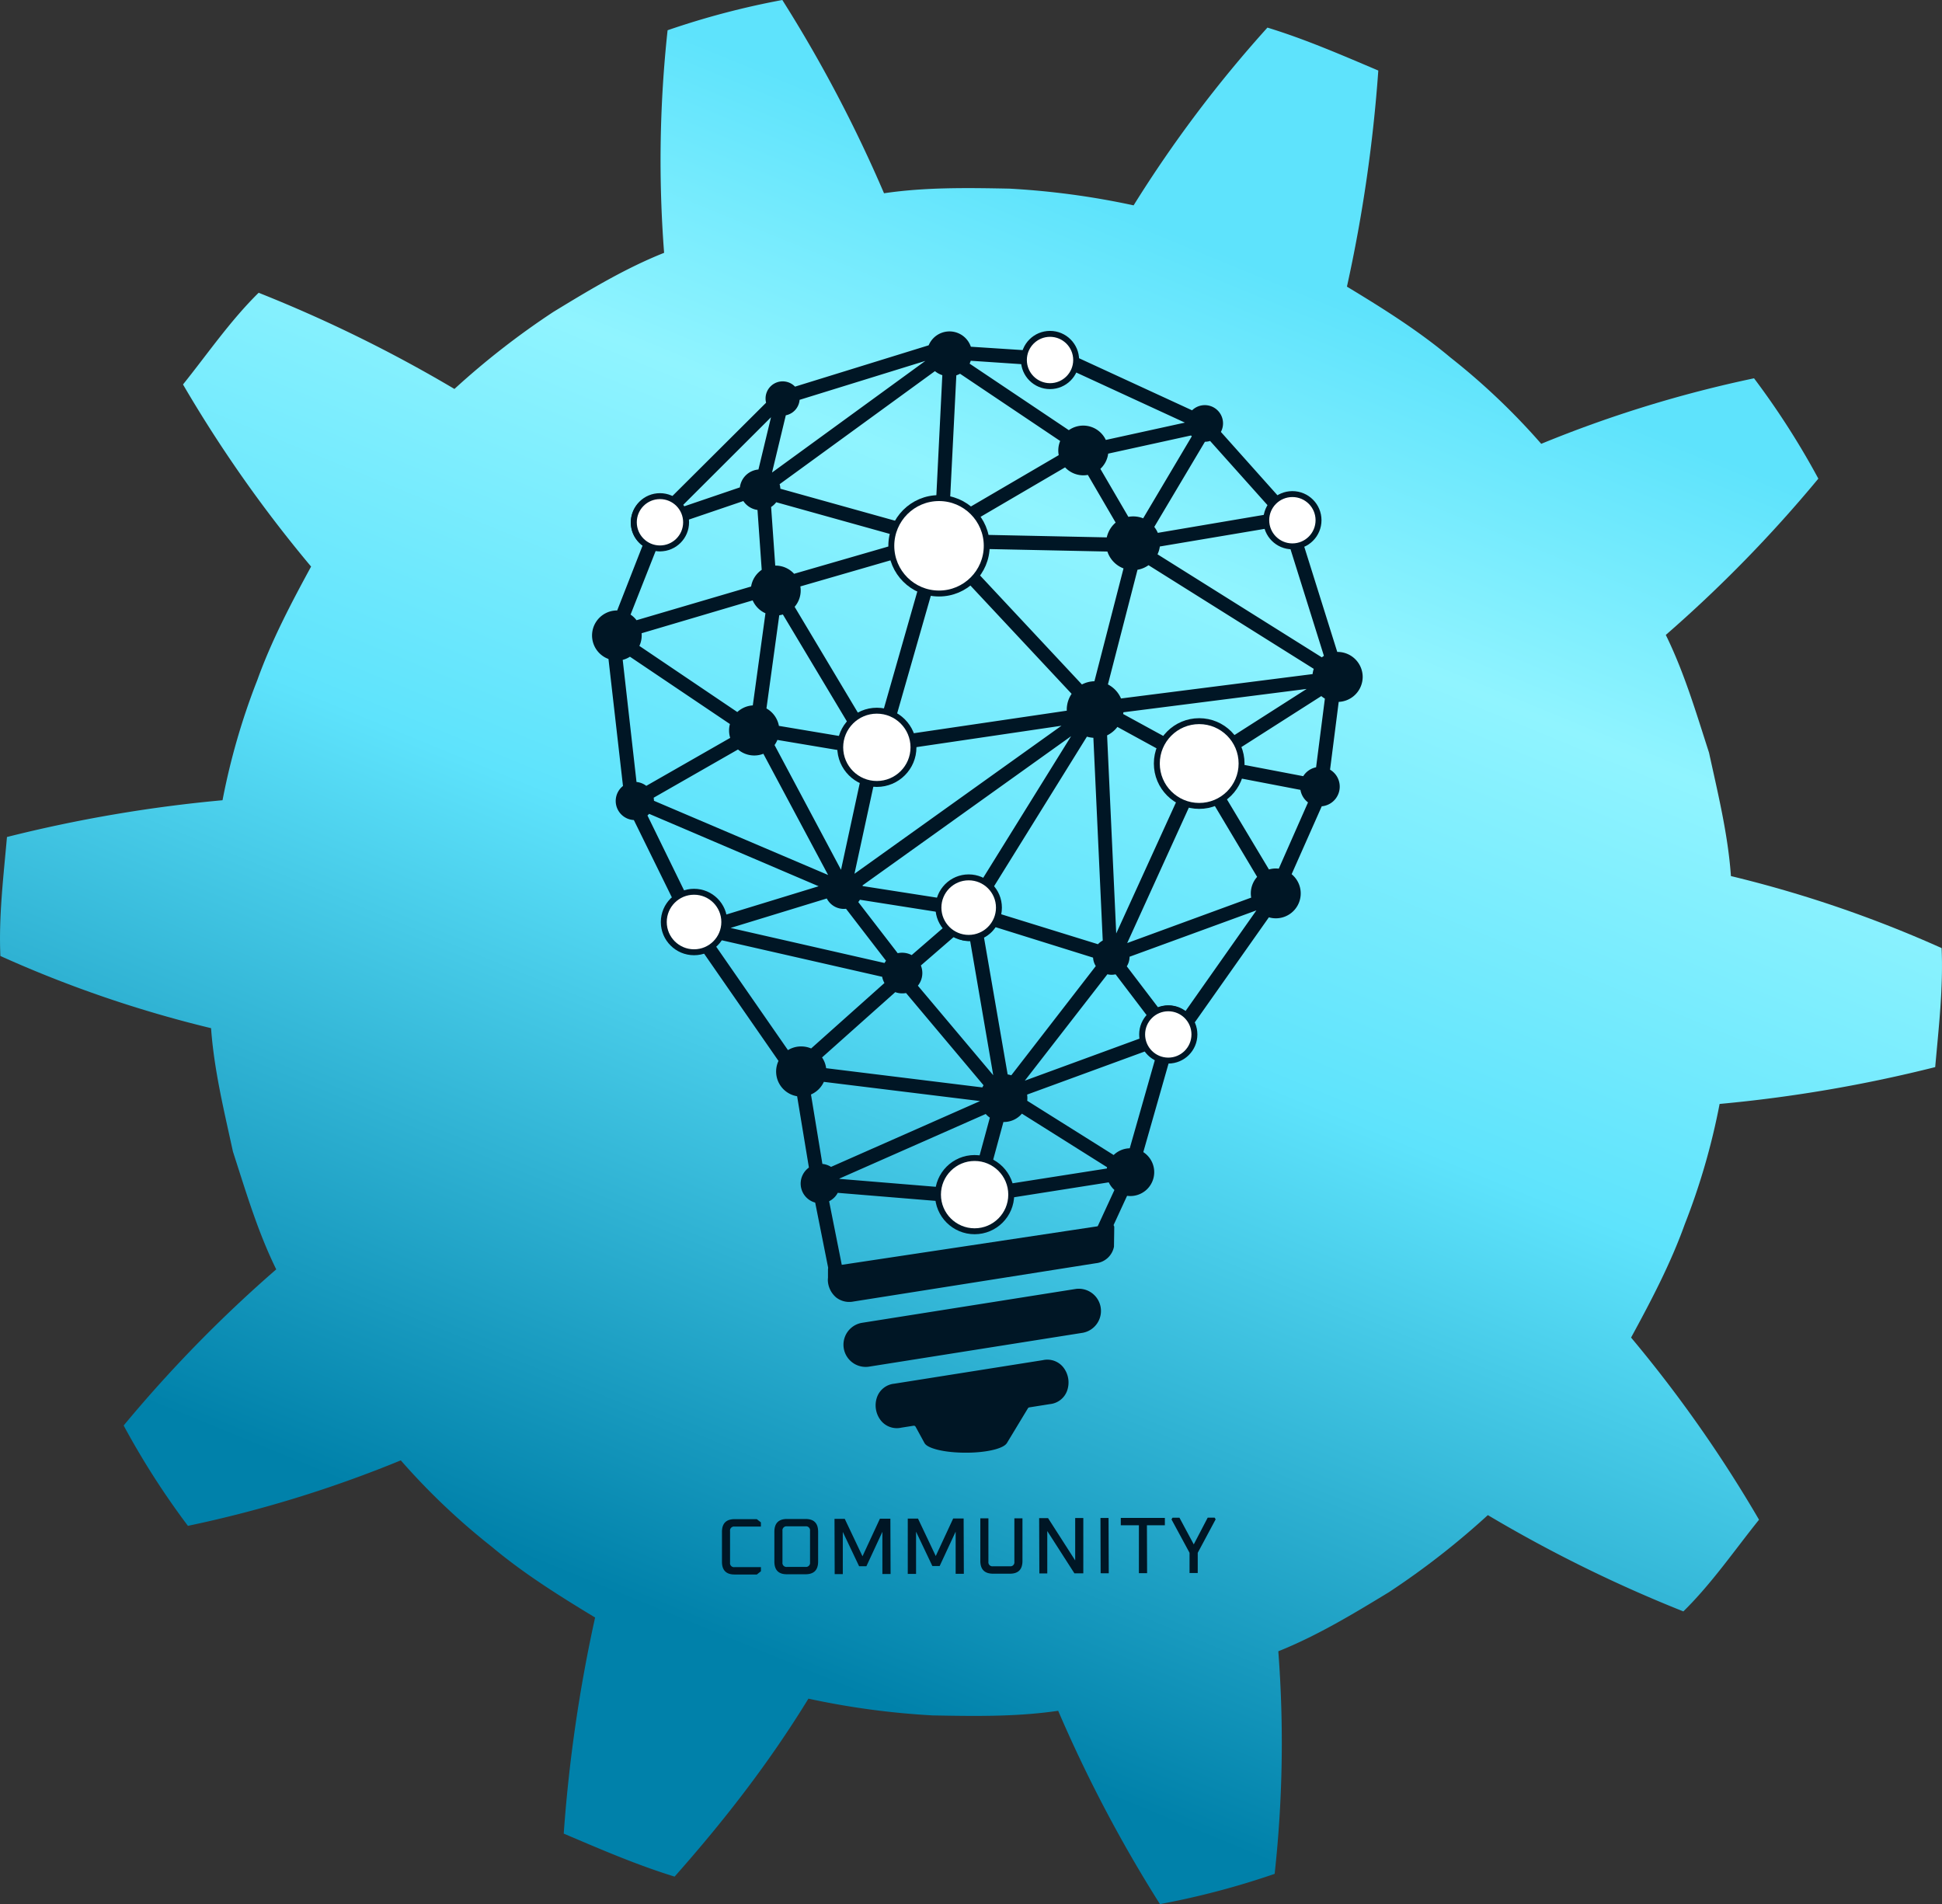
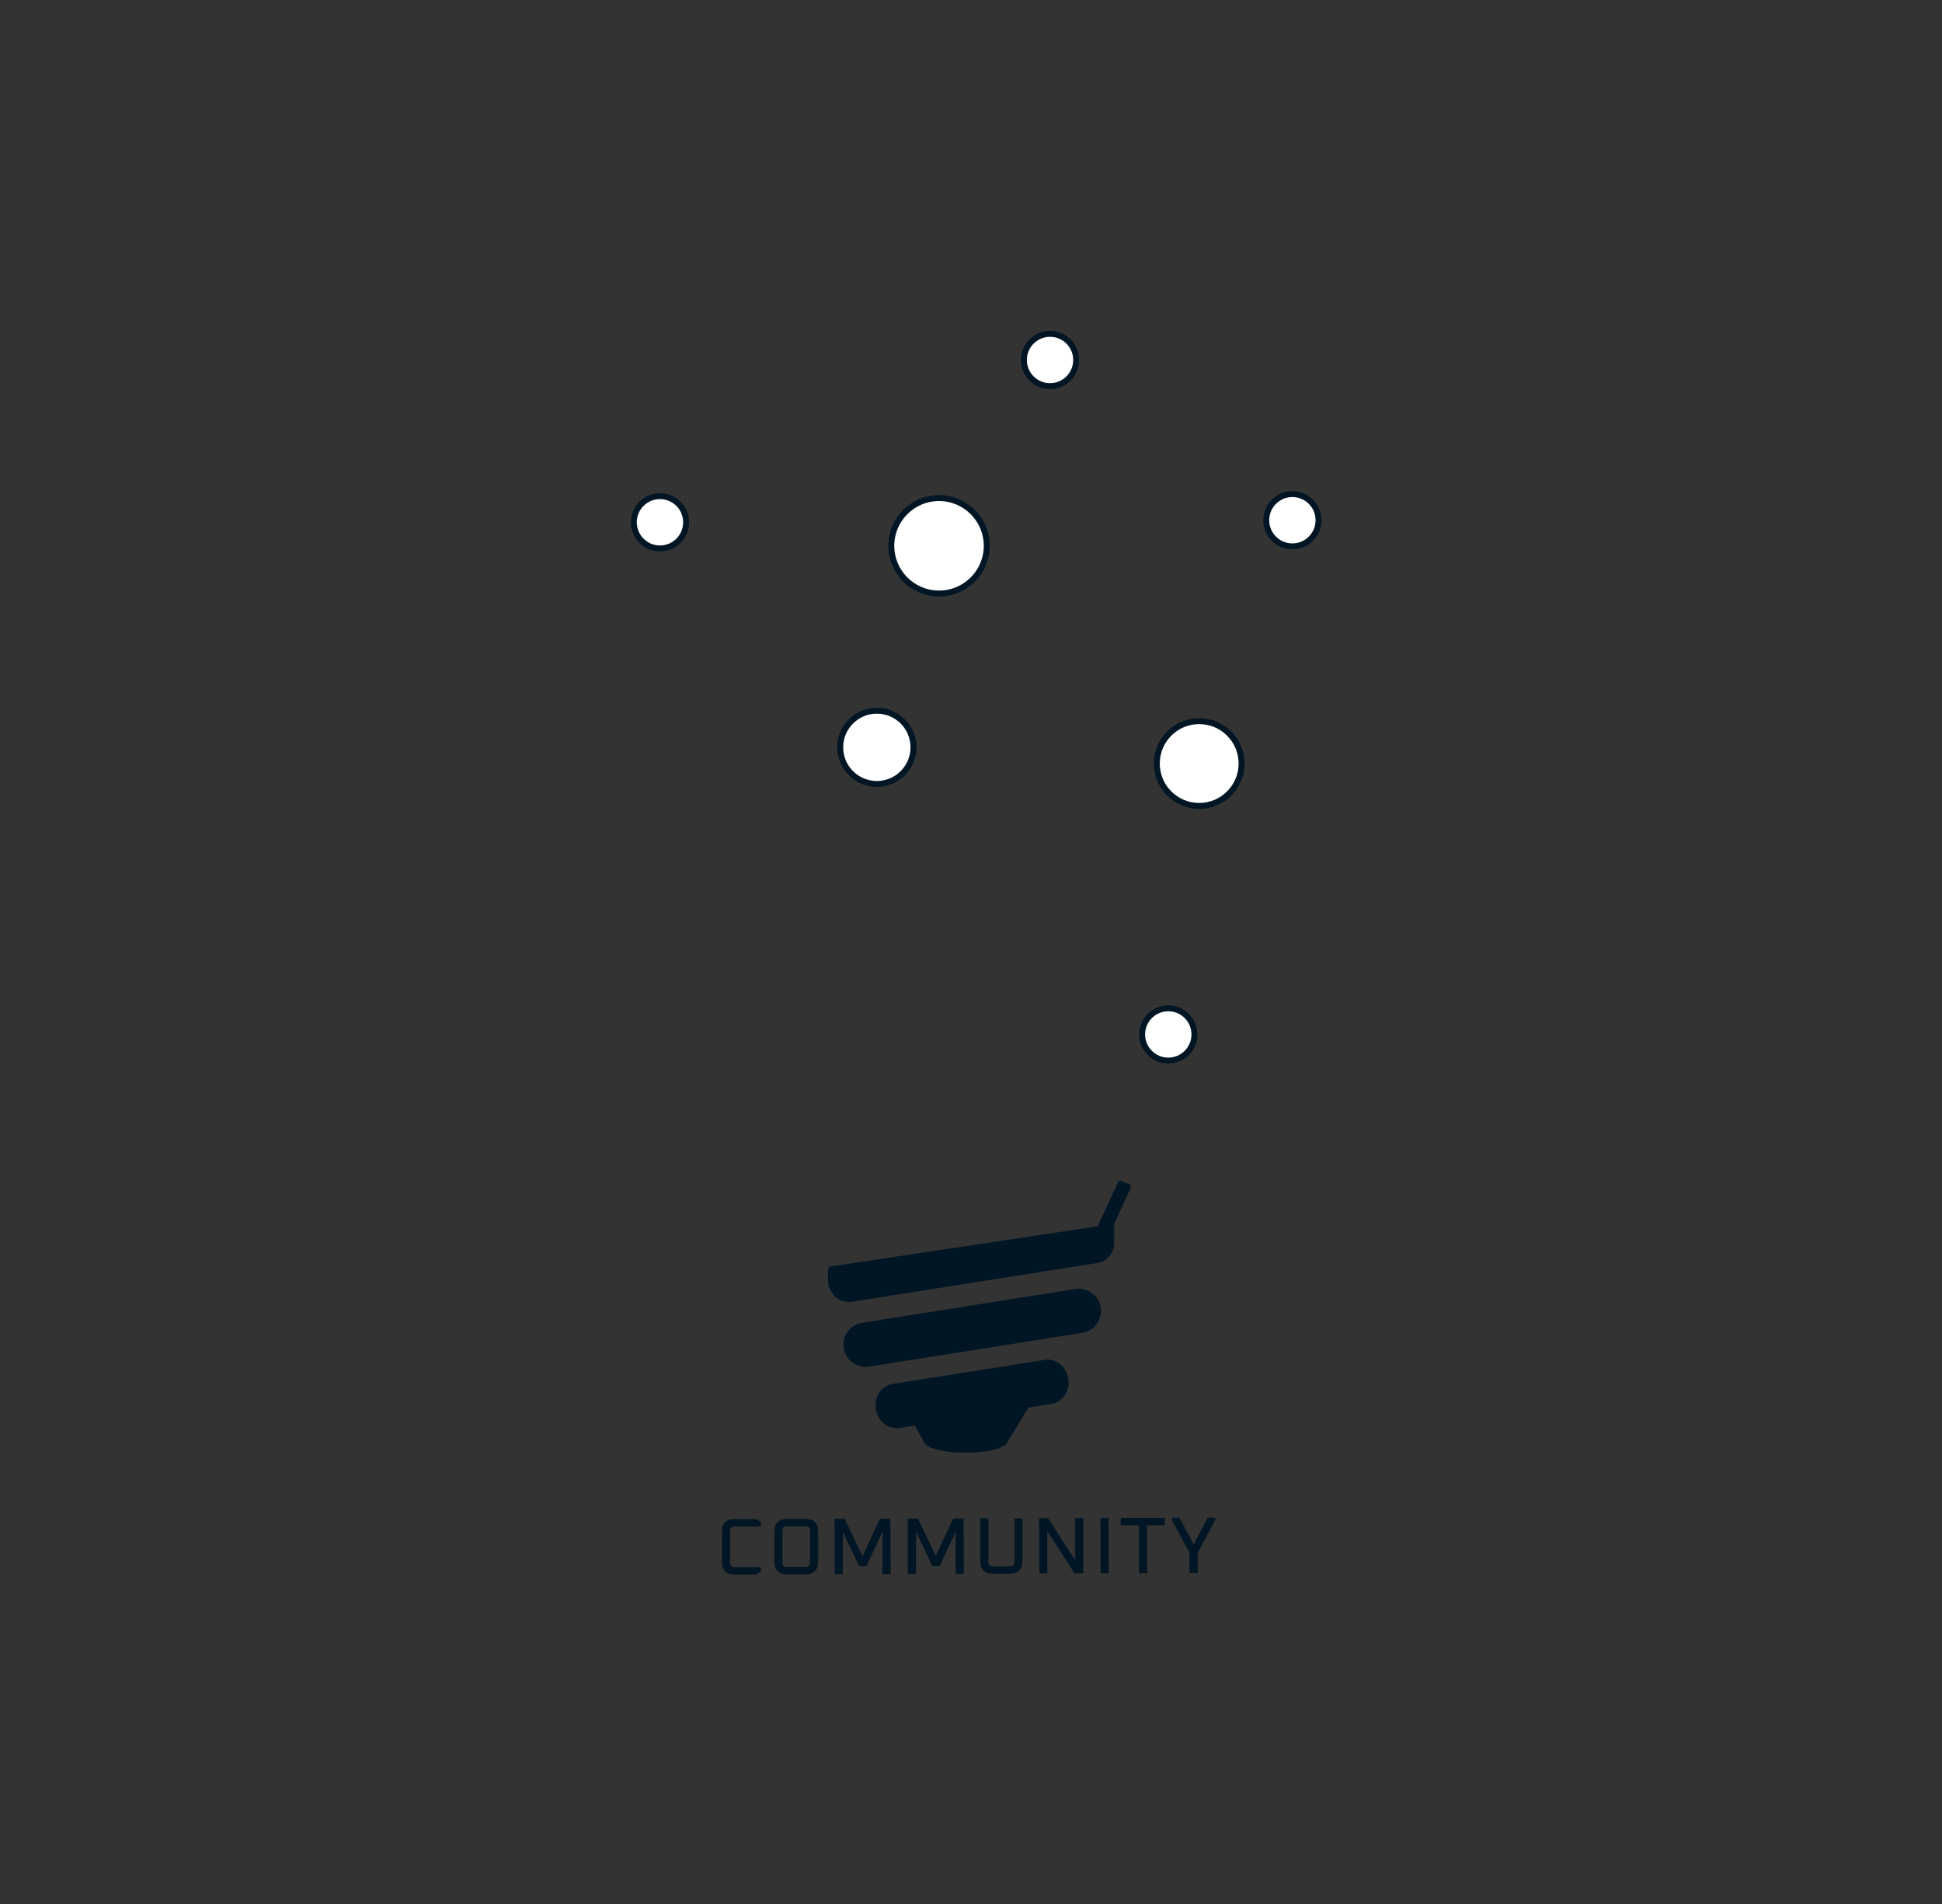
<svg xmlns="http://www.w3.org/2000/svg" width="557.21" height="546.32">
  <rect width="100%" height="100%" fill="#333333" stroke="none" />
  <defs>
    <linearGradient id="A" x1="359.579" y1="75.888" x2="181.234" y2="510.315" gradientUnits="userSpaceOnUse">
      <stop offset="0" stop-color="#5ee3fc" />
      <stop offset=".19" stop-color="#90f4ff" />
      <stop offset=".46" stop-color="#5ee3fc" />
      <stop offset=".9" stop-color="#0081aa" />
    </linearGradient>
  </defs>
-   <path d="M490.36 215.94c-3.69-11.42-7.1-23-12.4-33.77a384.74 384.74 0 0 0 43.77-44.84 227.29 227.29 0 0 0-18.45-28.79 350.28 350.28 0 0 0-61.06 18.8 193.79 193.79 0 0 0-26.06-24.77c-9.21-7.73-19.42-14.12-29.69-20.33a426.81 426.81 0 0 0 9-62c-10.45-4.43-20.94-9-31.81-12.32a360.36 360.36 0 0 0-38.4 51 226.69 226.69 0 0 0-35.67-4.8c-12-.23-24.05-.43-35.94 1.33A395.62 395.62 0 0 0 224.47 0a230.47 230.47 0 0 0-32.92 8.68 346.11 346.11 0 0 0-1 63.86C179.34 77 169 83.26 158.78 89.49a227.24 227.24 0 0 0-28.39 22.11A399.46 399.46 0 0 0 74.21 84c-8.13 8-14.59 17.45-21.7 26.31a377.19 377.19 0 0 0 36.75 52.25c-5.74 10.54-11.34 21.2-15.41 32.51a195 195 0 0 0-10 34.53A404.33 404.33 0 0 0 2 240.15C1 251.51-.39 262.87.11 274.29A342.66 342.66 0 0 0 60.56 295c.86 12 3.73 23.69 6.28 35.42 3.7 11.43 7.11 23 12.42 33.78A384 384 0 0 0 35.48 409a227.93 227.93 0 0 0 18.44 28.79A349.75 349.75 0 0 0 115 419a195.13 195.13 0 0 0 26.07 24.77c9.21 7.73 19.42 14.11 29.68 20.32a428.39 428.39 0 0 0-9 62c10.44 4.44 20.94 9 31.81 12.34 14.61-16.49 27.28-32.92 38.4-51.06a226.58 226.58 0 0 0 35.66 4.81c12 .22 24.06.43 36-1.33a396.12 396.12 0 0 0 29.2 55.47 231.67 231.67 0 0 0 32.91-8.68 345.25 345.25 0 0 0 1.05-63.86c11.16-4.47 21.49-10.72 31.73-16.95a227.11 227.11 0 0 0 28.39-22.12 397.2 397.2 0 0 0 56.1 27.63c8.14-8 14.6-17.45 21.71-26.31A377.3 377.3 0 0 0 468 383.77c5.73-10.53 11.34-21.19 15.4-32.51a194.64 194.64 0 0 0 10-34.52 405.76 405.76 0 0 0 61.86-10.57c1-11.37 2.34-22.73 1.84-34.15a345.12 345.12 0 0 0-60.45-20.66c-.85-12-3.73-23.69-6.29-35.42z" fill="url(#A)" />
  <g fill="#001625">
    <g stroke="#001625" stroke-linejoin="round" stroke-width="1.7">
      <path d="M266 413.61c.48.88 3.94 2.19 10.11 2.33 6.49.15 11.33-1.12 12.1-2.39l6-9.92a1.43 1.43 0 0 1 1-.67l5.92-.94a5 5 0 0 0 4.22-3.2 6.21 6.21 0 0 0-.94-6 5 5 0 0 0-5-1.74l-42.72 6.77a5 5 0 0 0-4.21 3.2 6.19 6.19 0 0 0 .94 6 5 5 0 0 0 5 1.74l3.55-.56a1.43 1.43 0 0 1 1.49.73zm-18.62-33.22a5.52 5.52 0 0 0 1.73 10.9l61.42-9.73a5.52 5.52 0 0 0-1.73-10.9l-61.42 9.73zm-9-13.01h0a5.92 5.92 0 0 0 2.07 4.22 5.26 5.26 0 0 0 4.23 1l69.64-11a5.05 5.05 0 0 0 4.46-4l.08-5.49-78.33 11.8-2.11.3v2.36.08a4.82 4.82 0 0 0-.04.73z" />
-       <path d="M390.14 194.2a6.35 6.35 0 0 1-6.34 6.34h-.44l-2.65 20.77a4.81 4.81 0 0 1-1.95 9.2h-.08l-9.13 20.59a6.29 6.29 0 0 1-3.49 11.53 6.1 6.1 0 0 1-2.31-.45l-22 31.19a7.19 7.19 0 0 1 .8 3.31 7.31 7.31 0 0 1-7.29 7.29h-.52l-7.7 27 .29.15a6 6 0 1 1-8.67 7.17l-31.75 5a7.83 7.83 0 1 1-15.54.65l-31.52-2.59a4.8 4.8 0 1 1-6.82-5.94l-3.58-21.65a6.33 6.33 0 0 1-5.09-9.43l-22.52-32.47a7.74 7.74 0 0 1-3.36.77 7.84 7.84 0 0 1-4.36-14.35l-11.72-23.84h-.25a4.63 4.63 0 0 1-2.5-8.53l-4.28-37.48a6.33 6.33 0 0 1 1.57-12.43 5.52 5.52 0 0 1 .71.05l7.76-19.83a7.29 7.29 0 0 1 3.72-13.56 7.2 7.2 0 0 1 3.65 1l28-27.88a3.89 3.89 0 0 1-.27-1.45 4.06 4.06 0 0 1 7.32-2.42l39.28-12.15a5.62 5.62 0 0 1 10.8.53L295 101.4a6.33 6.33 0 0 1 12.31 1.26l34.94 16.1a4.38 4.38 0 0 1 7.82 2.71 4.41 4.41 0 0 1-.82 2.55L367 143.9a6.71 6.71 0 1 1 6 11.9l10.07 32.1a5.07 5.07 0 0 1 .68 0 6.35 6.35 0 0 1 6.39 6.3zm-28.37 57.52l-13.91-23.32a10.45 10.45 0 0 1-4.85 1.19 10.64 10.64 0 0 1-1.79-.16l-19.12 42a2.8 2.8 0 0 1 .35.41L360 258.08a6.11 6.11 0 0 1-.26-1.77 6.27 6.27 0 0 1 2.03-4.59zm-31.58 39.71l-9.78-12.86a4.44 4.44 0 0 1-1.46.26 4.31 4.31 0 0 1-1.52-.28l-25.12 32.36a5.62 5.62 0 0 1 .44.53l35.47-13a7.17 7.17 0 0 1-.24-1.8 7.25 7.25 0 0 1 2.21-5.21zm-47.81 21.49a5.73 5.73 0 0 1 .9-1.58l-23-27.37a5 5 0 0 1-3.57-.3l-22 19.62a6.24 6.24 0 0 1 1.54 3.95zm-28.12-35.64a4.92 4.92 0 0 1 1.06-1.59l-12.21-15.87a4.81 4.81 0 0 1-1 .11 4.64 4.64 0 0 1-4.4-3.18l-31.39 9.61zm-67.47-47.46a4.07 4.07 0 0 1 0 .5l51.75 22.05a4.42 4.42 0 0 1 .47-.5l-19.61-36.71a6.24 6.24 0 0 1-3 .75 6.34 6.34 0 0 1-4.53-1.92l-25.3 14.47a4.71 4.71 0 0 1 .22 1.36zm-3.52-47.51a6.27 6.27 0 0 1-.93 3.29l29.33 19.8a6.29 6.29 0 0 1 4.75-2.17h.32l3.82-27.82a6.39 6.39 0 0 1-4.08-4.19l-33.33 9.86a6 6 0 0 1 .12 1.23zm29.83-41.85a5 5 0 0 1 5-4.92h.19l4.26-17.72-.38-.25-27.57 27.51a7.13 7.13 0 0 1 .95 1.35zm104.07-11a6.36 6.36 0 0 1-2.54 4.87l8.71 14.93a6.79 6.79 0 0 1 5 .55L343.06 125a4.15 4.15 0 0 1-1-1zm48.17 16.06l-17.88-20a4.34 4.34 0 0 1-1.76.38h-.46l-15.09 25.37a6.8 6.8 0 0 1 1.51 2.57l32.44-5.5a6.78 6.78 0 0 1 1.24-2.85zM378 191.56l-48.51-30.43a6.86 6.86 0 0 1-3.79 1.58l-8.81 34.14a7.31 7.31 0 0 1 4.2 4.48l56.33-7.17a6.43 6.43 0 0 1 .58-2.6zm-45.53 27.53a10.45 10.45 0 0 1 1-4.46l-13.13-7.18a7.33 7.33 0 0 1-3.56 3l2.75 59.7a2.66 2.66 0 0 1 .56.12L339 228.8a10.53 10.53 0 0 1-6.49-9.71zm-17 58.11a4.31 4.31 0 0 1-1-2.76v-.31L285.24 265a7.92 7.92 0 0 1-3.85 3.53l7 40.51a6.17 6.17 0 0 1 2.06.5zM285 309.84a6.08 6.08 0 0 1 1-.46l-6.92-40.24a7.37 7.37 0 0 1-.82.05 7.75 7.75 0 0 1-4.58-1.5l-10.5 9.1a5 5 0 0 1 .61 2.39 4.94 4.94 0 0 1-1.56 3.61zm-27.75-35.38a5 5 0 0 1 4.42.62l10.39-9a7.8 7.8 0 0 1-1.6-4.73v-.32l-24.19-3.81a4.65 4.65 0 0 1-1.13 1.53zM222.73 209l19.69 3.3a9.19 9.19 0 0 1 2.28-4.13l-19.7-32.9a6.48 6.48 0 0 1-2.16.48l-3.85 28a6.36 6.36 0 0 1 3.74 5.25zm83.06-76l-26.06 15.25a13.22 13.22 0 0 1 2.7 6.05l35.85.75a6.89 6.89 0 0 1 2.94-4.89l-8.67-14.87a6.48 6.48 0 0 1-1.71.24 6.34 6.34 0 0 1-5.05-2.53zm11.49 137.35l-2.75-59.5h-.32a7.38 7.38 0 0 1-2.71-.52l-28 45.11a7.81 7.81 0 0 1 2.64 5.85 7.54 7.54 0 0 1-.15 1.52l29.33 9.08a4.45 4.45 0 0 1 1.96-1.5zM271 258.75a7.84 7.84 0 0 1 7.38-5.24 7.92 7.92 0 0 1 3.26.71l27.93-45a4.48 4.48 0 0 1-.4-.36l-62.68 44.84a4.5 4.5 0 0 1 .28 1.27zm-4.39-89.28L256 206.53a9.32 9.32 0 0 1 4.19 5l46.83-6.9a7.18 7.18 0 0 1-.09-1 7.28 7.28 0 0 1 1.65-4.62l-30.42-32.55a13.23 13.23 0 0 1-11.58 3zm-16.48 54.33l-5.93 27.36a4.79 4.79 0 0 1 .92.62L307.74 207a1 1 0 0 0 0-.1l-47 6.93v.8a9.3 9.3 0 0 1-9.29 9.29 9 9 0 0 1-1.32-.12zm64.54-27.46l8.72-33.82a6.91 6.91 0 0 1-5-5.11l-35.8-.75a13.16 13.16 0 0 1-2.88 8.1l30.56 32.7a7.32 7.32 0 0 1 3.92-1.15c.18 0 .33.02.48.03zm-58.18-36.74l-27.85 8.06a6.33 6.33 0 0 1-1.7 6.33l19.57 32.75a9.1 9.1 0 0 1 7.31-1.09l10.53-36.87a13.36 13.36 0 0 1-7.86-9.18zm-35.26 54.08L241 250.79a4.73 4.73 0 0 1 .94-.13l5.94-27.46a9.3 9.3 0 0 1-5.78-8.57l-19.62-3.29a6.2 6.2 0 0 1-1.25 2.34zm83.27-84.45a6.28 6.28 0 0 1 .78-3l-29.79-20a5.58 5.58 0 0 1-1.91.8l-1.84 36.49a13.26 13.26 0 0 1 6.35 3.07L304.75 131a6.2 6.2 0 0 1-.25-1.77zm-36.18-23.84l-45.64 33.22a4.91 4.91 0 0 1 .39 1.92v.34l34.53 9.63a13.27 13.27 0 0 1 11.79-7.22h.07l1.8-36.28a5.67 5.67 0 0 1-2.94-1.61zM220.37 145l1.28 18.2a6.82 6.82 0 0 1 .9-.07 6.34 6.34 0 0 1 5 2.47l28.58-8.27v-.76a13 13 0 0 1 .58-3.87l-34.35-9.58a5.07 5.07 0 0 1-1.99 1.88zm131.45 68.43L378 196.7c0-.09-.07-.18-.1-.27l-56.38 7.18h0a7.4 7.4 0 0 1-.21 1.7l13.45 7.35a10.46 10.46 0 0 1 17.08.73zm18.94-57.16h-.05a6.74 6.74 0 0 1-6.62-5.6l-32.09 5.4a6.85 6.85 0 0 1-1 3.27l48.35 30.32a6.44 6.44 0 0 1 1.53-1.09zm-29.45-34.76a5.65 5.65 0 0 1 0-.58l-34.23-15.78a6.33 6.33 0 0 1-12.41-1.41l-16.79-1.13a5.67 5.67 0 0 1-.79 2l29.62 19.86a6.31 6.31 0 0 1 10.06 2.74l24.51-5.37c.04-.17.03-.27.03-.37zm-112.72-7.42v.24a4.07 4.07 0 0 1-3.81 4.06l-4.29 17.82a6 6 0 0 1 .82.57l45.78-33.33a5.31 5.31 0 0 1-.29-1.19zm-48.72 62.61a6.36 6.36 0 0 1 2.42 2.24l34-10a6.35 6.35 0 0 1 3.15-5l-1.3-18.42h0a5 5 0 0 1-4.47-2.79l-17.31 5.89a7.07 7.07 0 0 1 .12 1.3 7.29 7.29 0 0 1-8.86 7.13zm2 48.49h.23a4.62 4.62 0 0 1 3.24 1.32l25.22-14.42a6.2 6.2 0 0 1-.52-2.51 6.12 6.12 0 0 1 .4-2.19l-29.7-20a6.33 6.33 0 0 1-3 1.26zm14.34 32.07a7.82 7.82 0 0 1 10 6.69l31.15-9.54L186 232.47a4.69 4.69 0 0 1-1.3 1.25zm7.51 13.29l22.16 31.94a6.24 6.24 0 0 1 4-1.4 6.34 6.34 0 0 1 3 .74l22-19.64a5 5 0 0 1-1-2.63l-48.52-11.05a8 8 0 0 1-1.59 2.04zm31.52 64.22h.11a4.77 4.77 0 0 1 3 1l43.77-19.33a5.56 5.56 0 0 1-.16-1.29l-46.12-5.67a6.41 6.41 0 0 1-4.1 4zm36.62 6.87a7.61 7.61 0 0 1 .5-1 7.82 7.82 0 0 1 8.14-3.79l4.5-16.56a6.06 6.06 0 0 1-1.92-1.71l-43.29 19.11a4.64 4.64 0 0 1 .35 1.34zm14.31-.59l32.19-5.05a5.92 5.92 0 0 1 .27-1.49L293 318.39a5.93 5.93 0 0 1-5.73 2.63l-4.49 16.52.37.19a7.79 7.79 0 0 1 3.07 3.32zm46.29-37.66a7.36 7.36 0 0 1-3.38-2.83l-35.36 12.95a5.74 5.74 0 0 1 .21 1.55 5.86 5.86 0 0 1-.12 1.19l25.87 16.24a6 6 0 0 1 5.11-2.16zm29.28-42.48a6.19 6.19 0 0 1-.73-.8l-37.76 13.8a4.58 4.58 0 0 1 0 .53 4.36 4.36 0 0 1-1 2.83l9.78 12.84a7.21 7.21 0 0 1 8.25 1.28zm14.63-31a4.82 4.82 0 0 1-2.46-4l-20.84-4a10.45 10.45 0 0 1-3.35 5.22l14 23.36a6.26 6.26 0 0 1 2.34-.46 6.1 6.1 0 0 1 1.36.16zm4.69-29.94a6.57 6.57 0 0 1-1.85-1.32L352.8 215.5a10.43 10.43 0 0 1 .66 3.63v.52l20.92 4a4.81 4.81 0 0 1 4-2.75z" fill-rule="evenodd" />
-       <path d="M317.33 354.2l-2.13-.86 6.3-13.66 2.13.86-6.3 13.66zm-76.38 10.16l-2.23.55-4.48-22.5 2.23-.55 4.48 22.5z" />
+       <path d="M317.33 354.2l-2.13-.86 6.3-13.66 2.13.86-6.3 13.66zm-76.38 10.16z" />
    </g>
    <path d="M207.15 448.12v-8.6q0-3.63 3.6-3.65h6.39l1.18.92V438h-7.54a1.15 1.15 0 0 0-1.31 1.29v9.06a1.14 1.14 0 0 0 1.32 1.28h7.54v1.19l-1.17.93h-6.39c-2.41 0-3.61-1.21-3.62-3.63zm15.04-.05v-8.6q0-3.63 3.6-3.65h5.33c2.41 0 3.61 1.2 3.62 3.62v8.6q0 3.63-3.6 3.64h-5.33q-3.61.03-3.62-3.61zm2.32.22a1.14 1.14 0 0 0 1.31 1.28h5.29a1.16 1.16 0 0 0 1.31-1.3v-9.06a1.15 1.15 0 0 0-1.32-1.28h-5.28a1.15 1.15 0 0 0-1.31 1.29zm14.98 3.35l-.05-15.86h2.94l5.09 10.74 5-10.78h3l.06 15.86h-2.35v-12.1l-4.59 9.88h-2.09l-4.68-9.85v12.1zm20.97-.07v-15.86h2.94l5.09 10.74 5-10.77h3l.06 15.86h-2.35v-12.09l-4.59 9.87h-2.09l-4.68-9.85v12.1zm20.82-3.7v-12.23h2.32v12.47a1.15 1.15 0 0 0 1.32 1.28h4.83a1.14 1.14 0 0 0 1.3-1.29v-12.46h2.32v12.23c0 2.43-1.19 3.64-3.59 3.65h-4.88c-2.4-.02-3.61-1.22-3.62-3.65zm16.94 3.58l-.06-15.87h2.56l7.78 12.13v-12.16h2.33v15.87h-2.55l-7.79-12.14v12.16zm17.58-.06l-.05-15.86h2.32l.06 15.87zm5.78-13.77v-2.11h12.65v2.11h-5.15l.05 13.75h-2.35v-13.75zm14.55-1.68l.29-.48h2l4.1 7.65 4-7.67h2l.28.48-5.14 9.61v5.79h-2.35v-5.8z" />
  </g>
  <g stroke="#001625" stroke-linejoin="round" stroke-width="1.7" fill="#fff">
    <circle cx="269.43" cy="156.6" r="13.69" />
    <circle cx="344.08" cy="219.07" r="12.16" />
    <circle cx="251.59" cy="214.42" r="10.51" />
-     <circle cx="279.64" cy="342.76" r="10.51" />
-     <circle cx="277.94" cy="260.41" r="8.68" />
-     <circle cx="199.14" cy="264.54" r="8.68" />
    <circle cx="335.21" cy="296.8" r="7.5" />
    <circle cx="189.36" cy="149.85" r="7.5" />
    <circle cx="301.28" cy="103.29" r="7.5" />
    <circle cx="370.82" cy="149.26" r="7.5" />
  </g>
</svg>